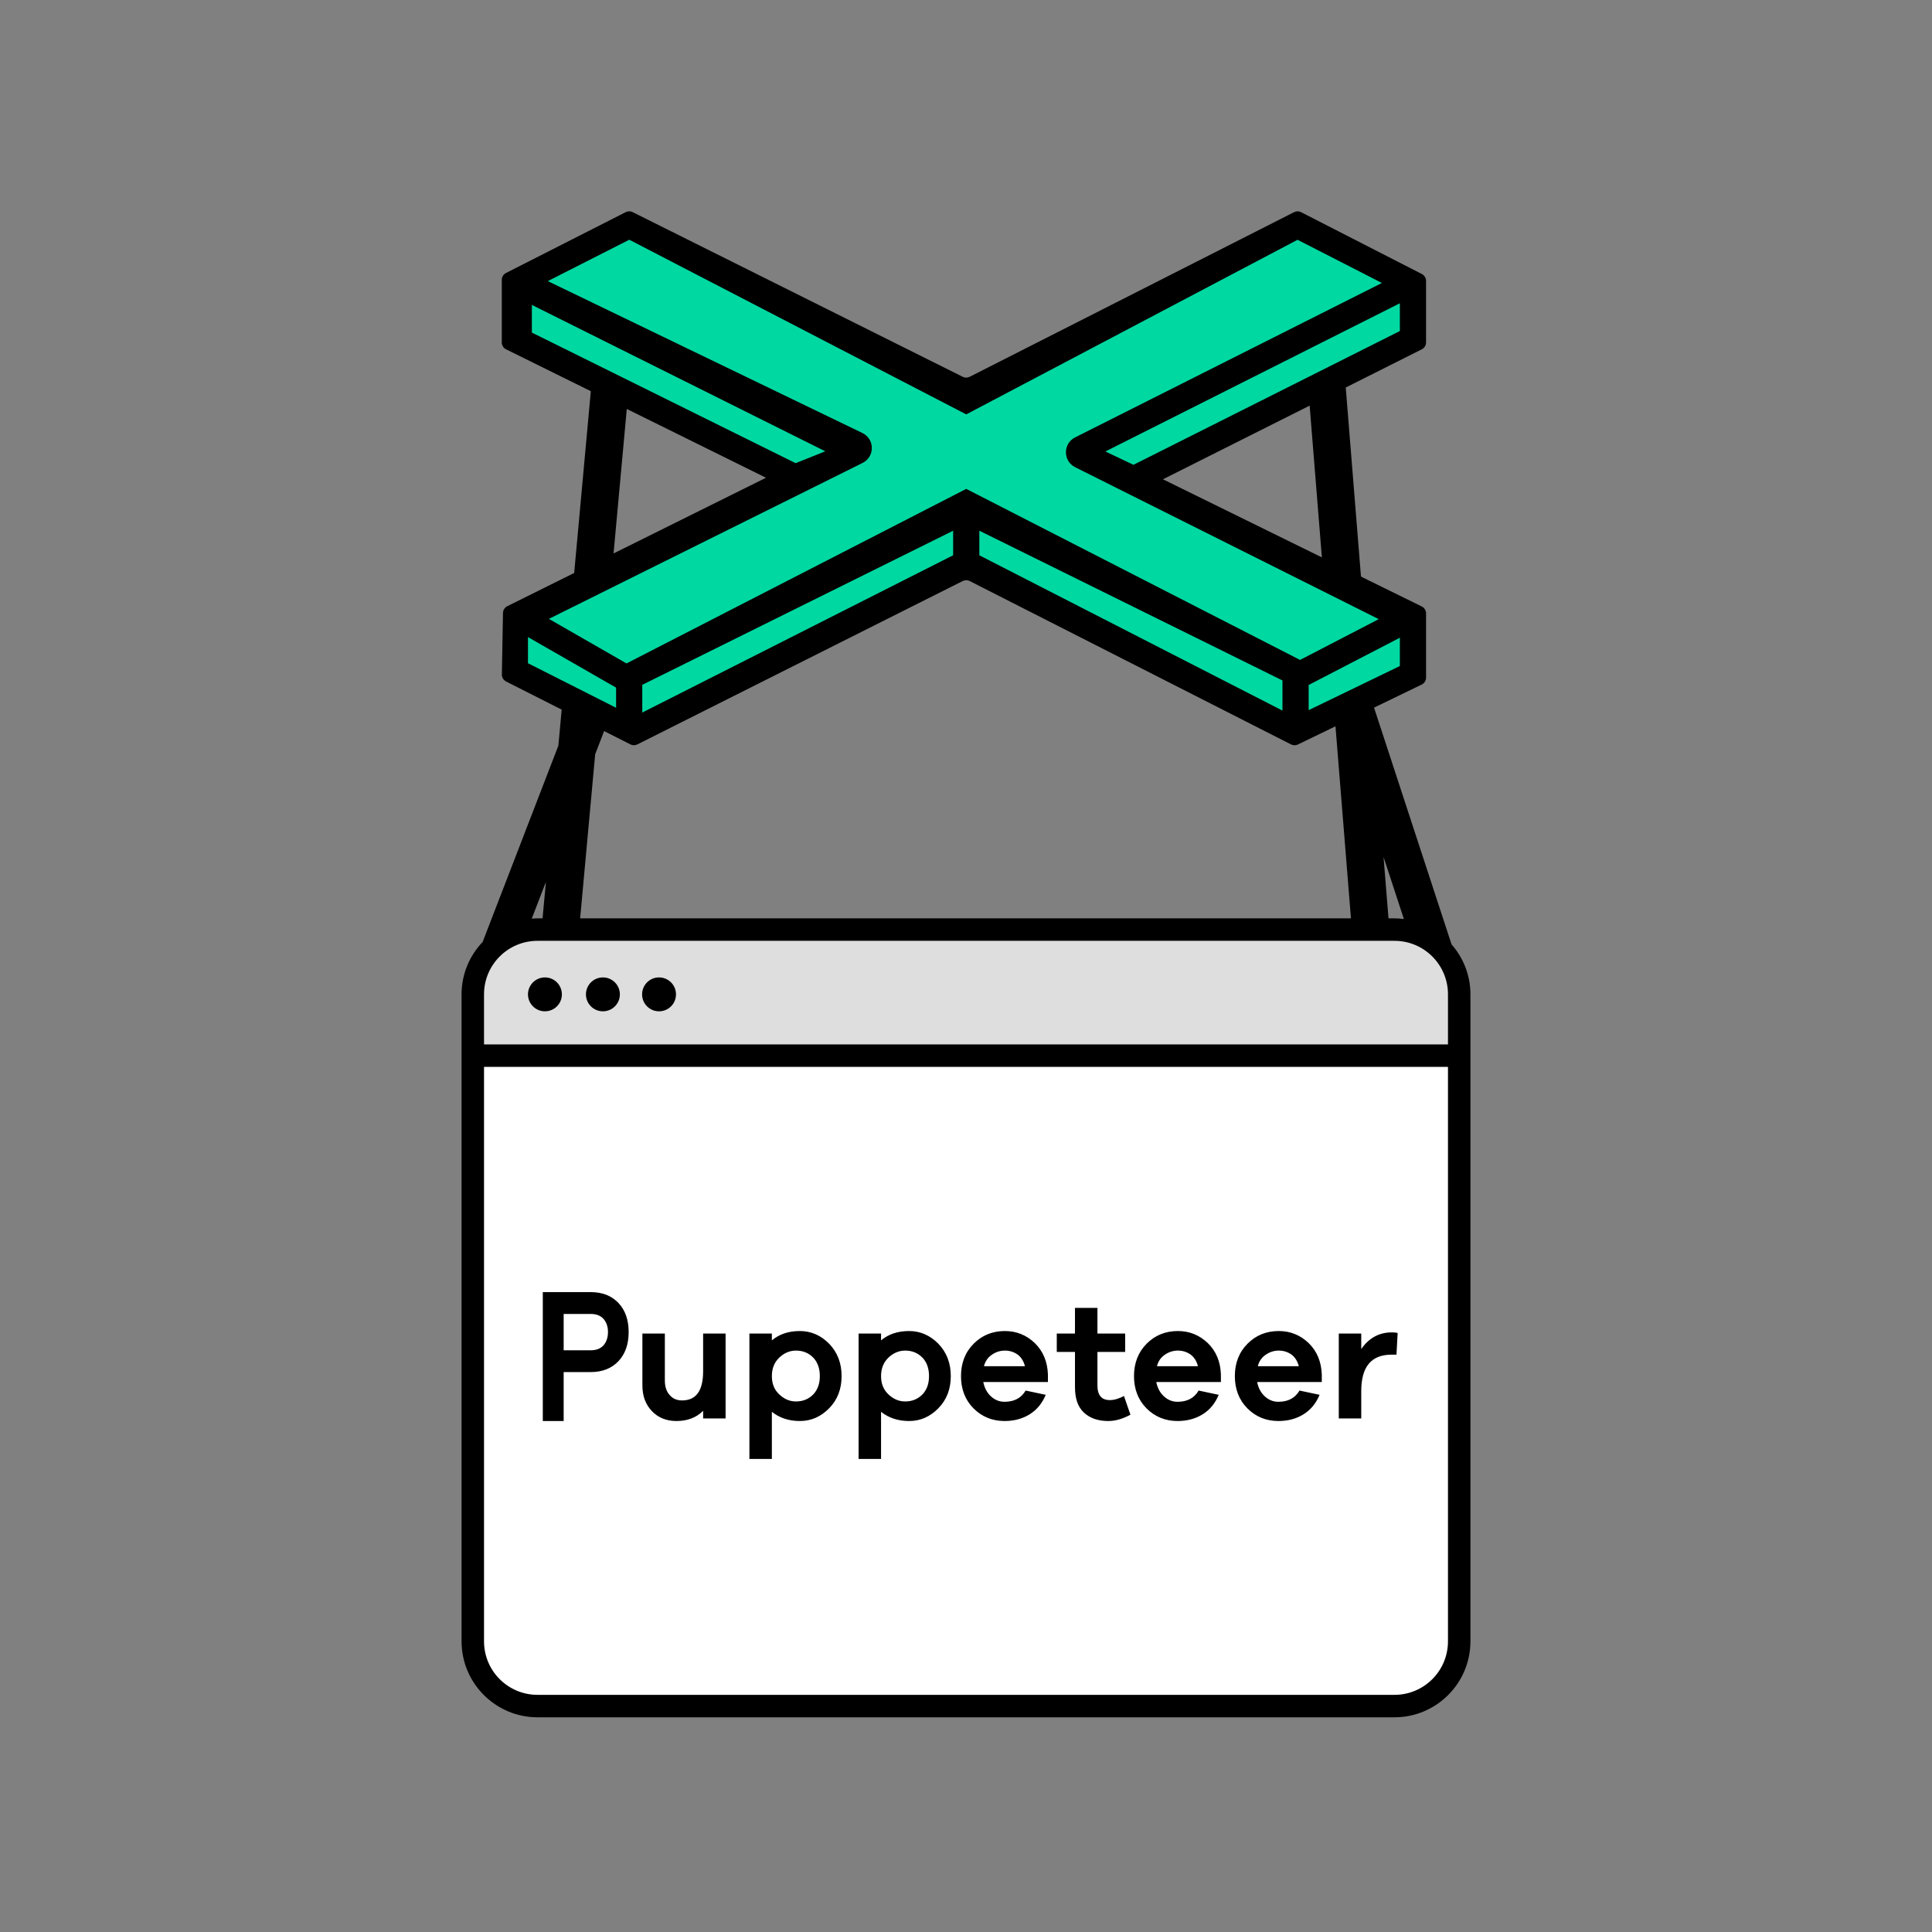
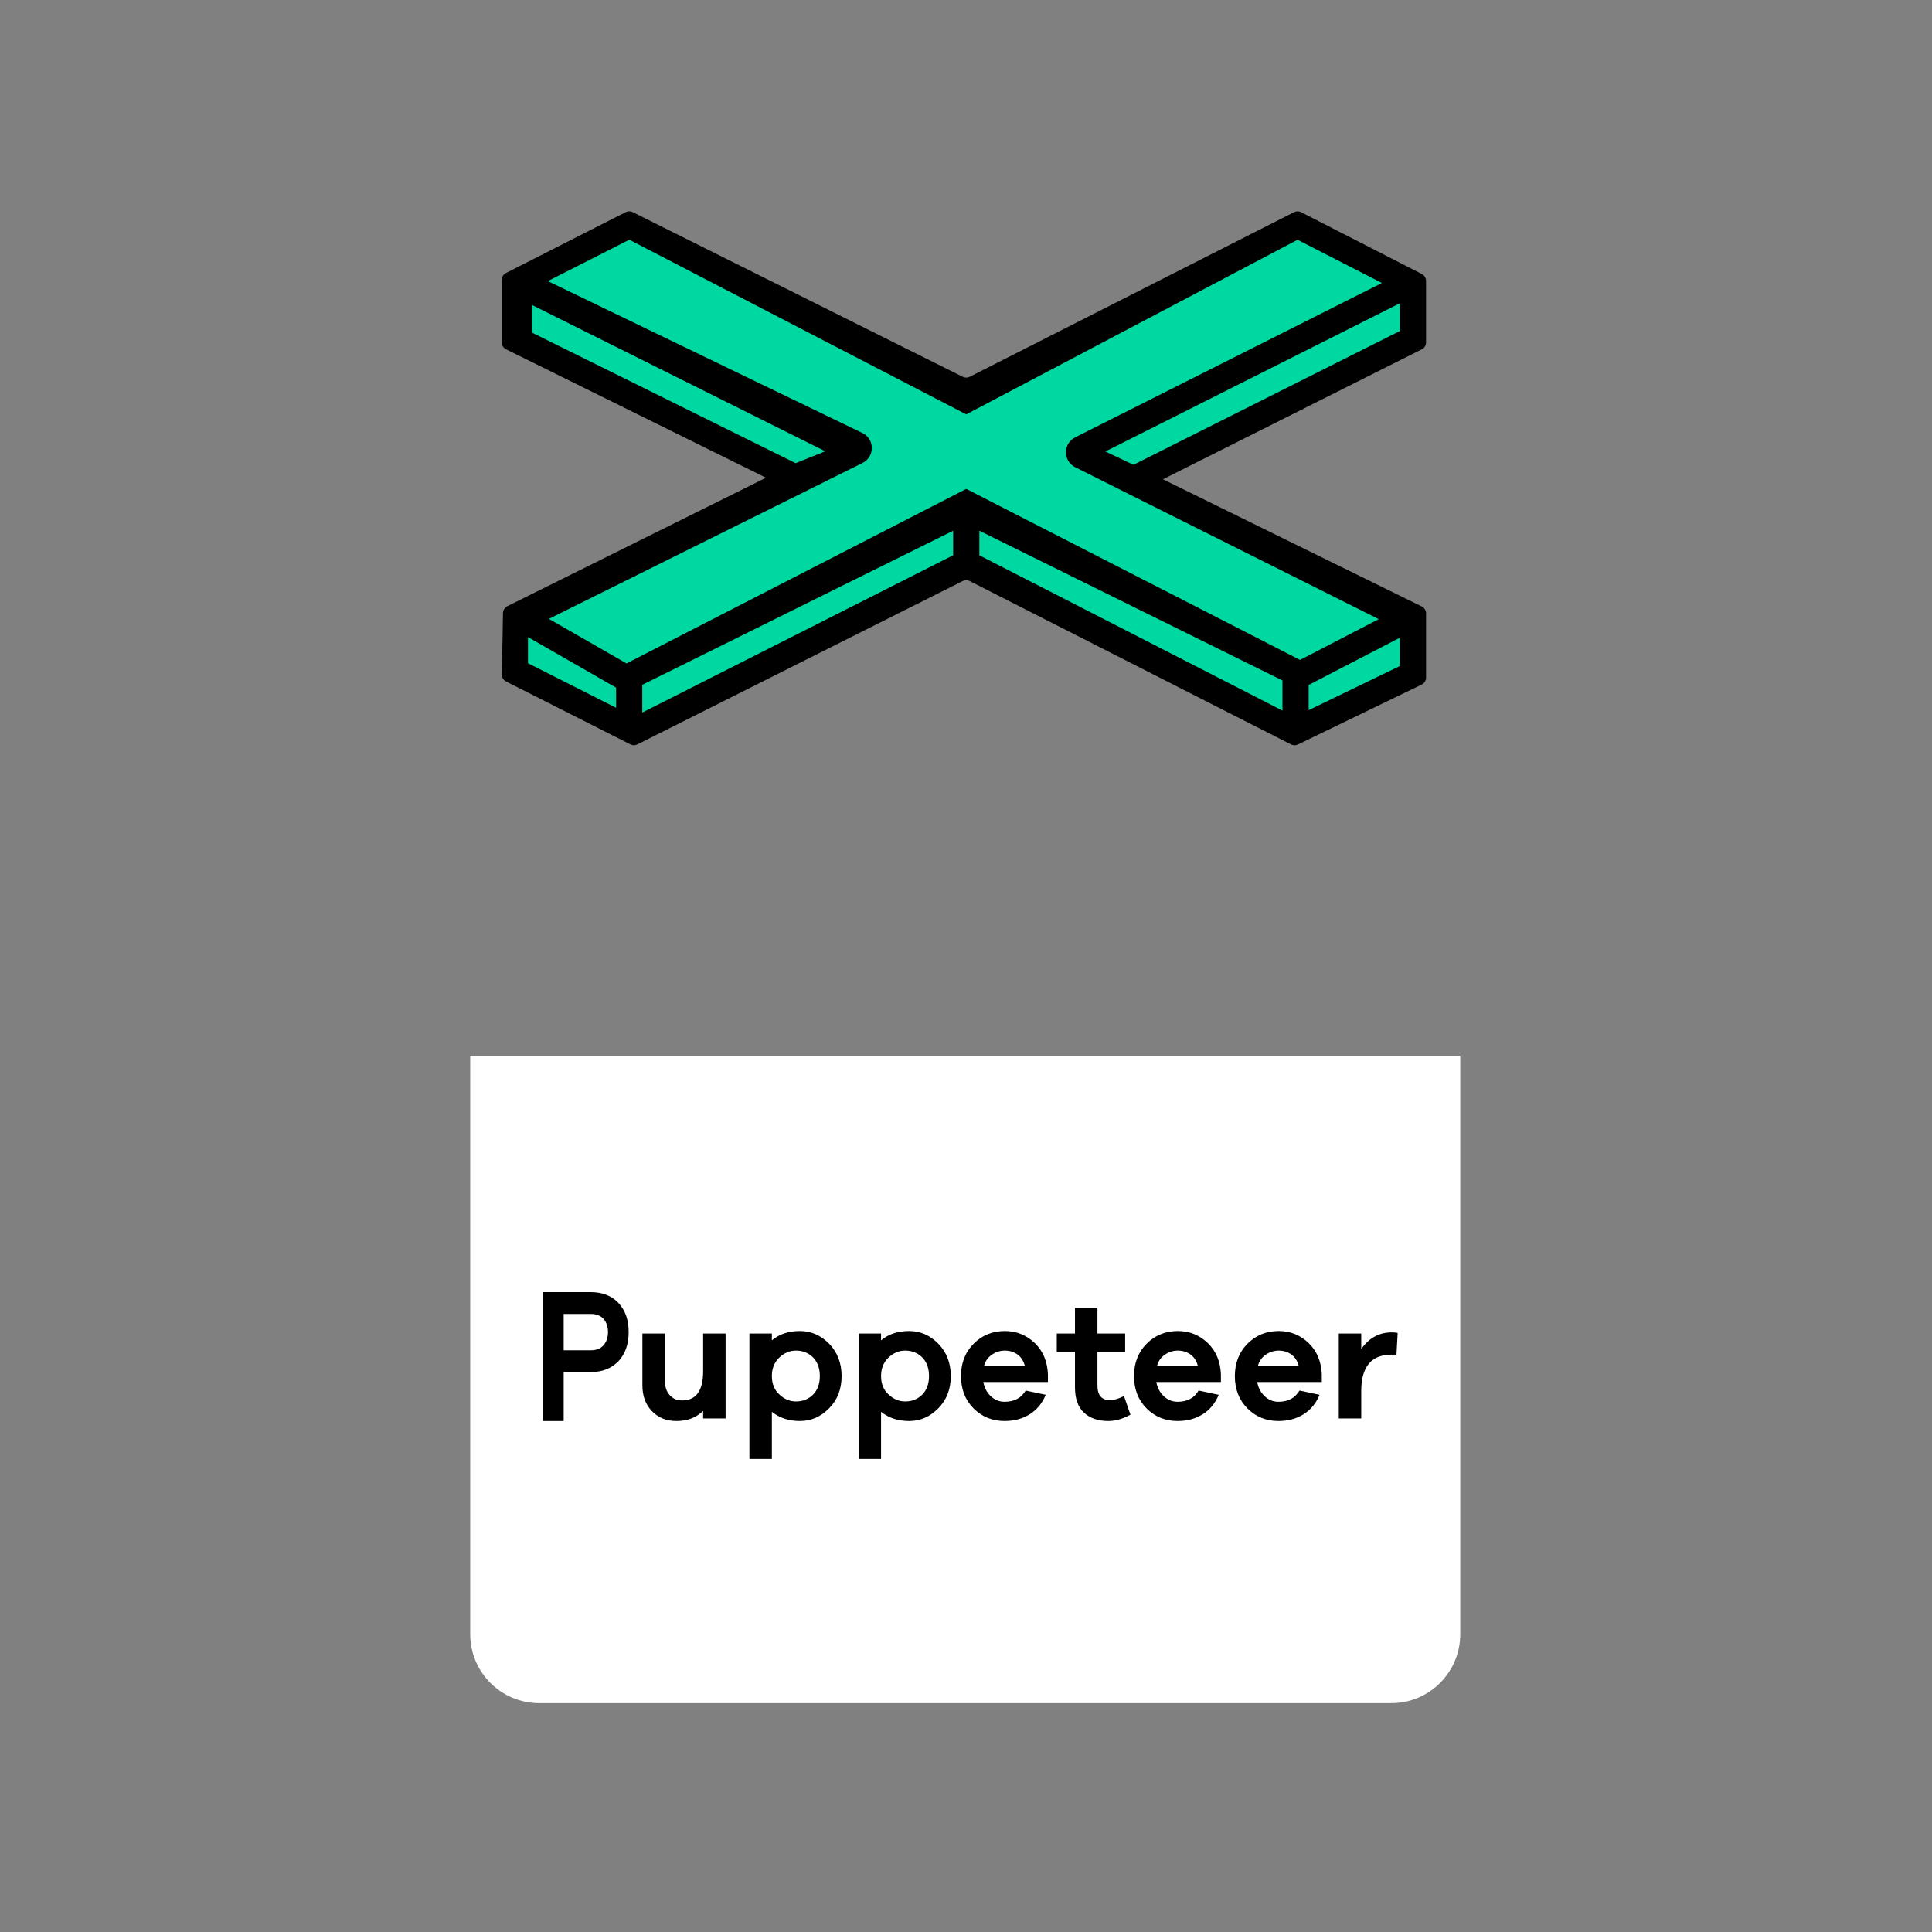
<svg xmlns="http://www.w3.org/2000/svg" width="64" height="64" viewBox="0 0 64 64" fill="none">
  <rect x="0" y="0" width="64" height="64" fill="#808080" stroke="none" />
-   <path d="M48.374 34.969H15.576V33.12C15.576 31.877 16.583 30.87 17.826 30.87H46.123C47.366 30.87 48.374 31.877 48.374 33.12V34.969Z" fill="#DFDEDF" />
  <path d="M46.089 56.419H17.861C16.599 56.419 15.576 55.396 15.576 54.134V34.969H48.373V54.134C48.373 55.396 47.351 56.419 46.089 56.419Z" fill="white" />
-   <path d="M47.966 34.597V32.939C47.966 31.959 47.173 31.166 46.193 31.166H17.807C16.827 31.166 16.034 31.959 16.034 32.939V34.597H47.966ZM47.966 54.371V35.341H16.034V54.371C16.034 55.351 16.827 56.144 17.807 56.144H46.193C47.173 56.144 47.966 55.351 47.966 54.371ZM17.973 30.422L18.084 29.216L17.615 30.431C17.678 30.427 17.742 30.422 17.807 30.422H17.973ZM45.832 28.389L45.996 30.422H46.193C46.299 30.422 46.402 30.43 46.505 30.443L45.832 28.389ZM48.084 31.283C48.472 31.726 48.71 32.304 48.71 32.939V54.371C48.71 55.759 47.581 56.888 46.193 56.888H17.807C16.419 56.888 15.29 55.759 15.29 54.371V32.939C15.29 32.266 15.556 31.656 15.988 31.204L18.497 24.7L19.591 12.748L20.826 12.861L19.84 23.63L20.187 23.764L19.716 24.986L19.218 30.422H44.752L43.335 12.831L44.571 12.731L45.407 23.106L45.407 23.106L48.084 31.283ZM18.052 32.378C18.362 32.378 18.613 32.629 18.613 32.94C18.613 33.25 18.362 33.501 18.052 33.501C17.742 33.501 17.49 33.25 17.49 32.94C17.49 32.629 17.742 32.378 18.052 32.378ZM19.972 32.378C20.282 32.378 20.534 32.629 20.534 32.94C20.534 33.25 20.282 33.501 19.972 33.501C19.662 33.501 19.41 33.25 19.41 32.94C19.41 32.629 19.662 32.378 19.972 32.378ZM21.831 32.378C22.142 32.378 22.393 32.629 22.393 32.94C22.393 33.25 22.142 33.501 21.831 33.501C21.521 33.501 21.27 33.25 21.27 32.94C21.27 32.629 21.521 32.378 21.831 32.378Z" fill="black" />
  <path d="M19.992 44.565C20.089 44.454 20.14 44.307 20.14 44.125C20.14 43.943 20.089 43.802 19.992 43.69C19.891 43.578 19.748 43.526 19.566 43.526H18.672V44.73H19.566C19.748 44.73 19.891 44.677 19.992 44.565ZM19.566 42.803C19.952 42.803 20.256 42.921 20.485 43.161C20.713 43.402 20.825 43.725 20.825 44.125C20.825 44.53 20.713 44.847 20.49 45.088C20.262 45.329 19.957 45.452 19.566 45.452H18.672V47.073H17.981V42.803H19.566ZM23.292 45.422V44.176H24.036V46.988H23.292V46.735C23.067 46.96 22.774 47.073 22.407 47.073C22.069 47.073 21.799 46.96 21.59 46.74C21.382 46.52 21.28 46.239 21.28 45.889V44.176H22.024V45.731C22.024 45.929 22.075 46.092 22.182 46.211C22.283 46.329 22.419 46.391 22.593 46.391C23.061 46.391 23.292 46.07 23.292 45.422ZM26.938 46.194C27.084 46.041 27.158 45.839 27.158 45.585C27.158 45.331 27.084 45.123 26.938 44.971C26.786 44.819 26.6 44.74 26.369 44.74C26.16 44.74 25.974 44.819 25.811 44.976C25.647 45.134 25.569 45.337 25.569 45.585C25.569 45.833 25.647 46.036 25.811 46.188C25.974 46.346 26.16 46.425 26.369 46.425C26.6 46.425 26.786 46.346 26.938 46.194ZM26.498 44.092C26.865 44.092 27.191 44.233 27.468 44.514C27.744 44.802 27.879 45.157 27.879 45.585C27.879 46.013 27.744 46.368 27.468 46.65C27.191 46.932 26.87 47.073 26.498 47.073C26.132 47.073 25.822 46.971 25.569 46.768V48.33H24.825V44.176H25.569V44.402C25.817 44.193 26.126 44.092 26.498 44.092ZM30.555 46.194C30.702 46.041 30.775 45.839 30.775 45.585C30.775 45.331 30.702 45.123 30.555 44.971C30.403 44.819 30.217 44.74 29.986 44.74C29.778 44.74 29.592 44.819 29.428 44.976C29.265 45.134 29.186 45.337 29.186 45.585C29.186 45.833 29.265 46.036 29.428 46.188C29.592 46.346 29.778 46.425 29.986 46.425C30.217 46.425 30.403 46.346 30.555 46.194ZM30.116 44.092C30.482 44.092 30.809 44.233 31.085 44.514C31.361 44.802 31.496 45.157 31.496 45.585C31.496 46.013 31.361 46.368 31.085 46.65C30.809 46.932 30.488 47.073 30.116 47.073C29.75 47.073 29.44 46.971 29.186 46.768V48.33H28.442V44.176H29.186V44.402C29.434 44.193 29.744 44.092 30.116 44.092ZM32.595 45.258H33.953C33.908 45.084 33.824 44.954 33.705 44.869C33.587 44.785 33.446 44.74 33.288 44.74C33.136 44.74 32.99 44.785 32.86 44.875C32.725 44.965 32.635 45.095 32.595 45.258ZM33.288 44.092C33.671 44.092 34.004 44.227 34.28 44.492C34.556 44.762 34.697 45.106 34.714 45.529V45.782H32.573C32.612 45.979 32.697 46.137 32.826 46.256C32.956 46.374 33.102 46.436 33.277 46.436C33.598 46.436 33.829 46.312 33.976 46.064L34.641 46.205C34.522 46.492 34.342 46.707 34.105 46.853C33.869 46.999 33.593 47.073 33.277 47.073C32.871 47.073 32.527 46.932 32.251 46.656C31.975 46.38 31.834 46.019 31.834 45.585C31.834 45.151 31.975 44.791 32.257 44.509C32.533 44.233 32.877 44.092 33.288 44.092ZM36.765 46.38C36.906 46.38 37.064 46.334 37.233 46.244L37.447 46.864C37.188 47.005 36.945 47.073 36.714 47.073C36.37 47.073 36.1 46.977 35.903 46.791C35.706 46.605 35.61 46.329 35.61 45.951V44.785H35.007V44.176H35.61V43.325H36.354V44.176H37.272V44.785H36.354V45.895C36.354 46.216 36.489 46.38 36.765 46.38ZM38.326 45.258H39.684C39.639 45.084 39.554 44.954 39.436 44.869C39.317 44.785 39.177 44.74 39.019 44.74C38.867 44.74 38.72 44.785 38.59 44.875C38.455 44.965 38.365 45.095 38.326 45.258ZM39.019 44.092C39.402 44.092 39.734 44.227 40.011 44.492C40.287 44.762 40.428 45.106 40.444 45.529V45.782H38.303C38.343 45.979 38.427 46.137 38.557 46.256C38.686 46.374 38.833 46.436 39.008 46.436C39.329 46.436 39.56 46.312 39.706 46.064L40.371 46.205C40.253 46.492 40.073 46.707 39.836 46.853C39.599 46.999 39.323 47.073 39.008 47.073C38.602 47.073 38.258 46.932 37.982 46.656C37.706 46.38 37.565 46.019 37.565 45.585C37.565 45.151 37.706 44.791 37.987 44.509C38.264 44.233 38.608 44.092 39.019 44.092ZM41.667 45.258H43.025C42.98 45.084 42.895 44.954 42.777 44.869C42.659 44.785 42.518 44.74 42.36 44.74C42.208 44.74 42.062 44.785 41.932 44.875C41.797 44.965 41.706 45.095 41.667 45.258ZM42.36 44.092C42.743 44.092 43.076 44.227 43.352 44.492C43.628 44.762 43.769 45.106 43.786 45.529V45.782H41.645C41.684 45.979 41.768 46.137 41.898 46.256C42.028 46.374 42.174 46.436 42.349 46.436C42.67 46.436 42.901 46.312 43.048 46.064L43.713 46.205C43.594 46.492 43.414 46.707 43.177 46.853C42.941 46.999 42.664 47.073 42.349 47.073C41.943 47.073 41.599 46.932 41.323 46.656C41.047 46.38 40.906 46.019 40.906 45.585C40.906 45.151 41.047 44.791 41.329 44.509C41.605 44.233 41.949 44.092 42.36 44.092ZM46.102 44.137C46.186 44.137 46.254 44.142 46.299 44.159L46.26 44.875H46.096C45.426 44.875 45.093 45.275 45.093 46.081V46.988H44.349V44.176H45.093V44.689C45.347 44.323 45.685 44.137 46.102 44.137Z" fill="black" />
  <path d="M42.848 24.316L46.861 22.378V20.441L37.589 16.012L46.861 11.238V9.37L42.986 7.571L32.008 13.037L20.845 7.571L17.247 9.508V11.169L25.965 15.943L17.247 20.372V22.378L20.983 24.316L32.054 18.642L42.848 24.316Z" fill="#00D8A2" />
  <path d="M43.351 23.525V22.691L46.372 21.125V22.063L43.351 23.525ZM17.49 21.104L20.409 22.779V23.446L17.49 21.97V21.104ZM32.442 17.58L42.483 22.541V23.539L32.442 18.395V17.58ZM21.276 22.686L31.574 17.581V18.394L21.276 23.604V22.686ZM28.568 14.344L18.147 9.312L20.846 7.941L32.008 13.727L42.983 7.943L45.777 9.374L35.615 14.489C35.209 14.693 35.209 15.273 35.616 15.477L45.673 20.51L43.066 21.861L32.008 16.195L20.754 21.977L18.183 20.501L28.573 15.336C28.985 15.132 28.982 14.543 28.568 14.344ZM17.619 11.017V10.101L27.338 14.95L26.356 15.343L17.619 11.017ZM37.548 15.397C37.535 15.389 36.617 14.956 36.617 14.956L46.372 10.046V10.966L37.548 15.397ZM38.524 15.877L47.098 11.572C47.185 11.529 47.24 11.44 47.24 11.343V9.306C47.24 9.209 47.186 9.121 47.1 9.077L43.101 7.029C43.028 6.991 42.941 6.991 42.867 7.029L32.123 12.481C32.051 12.518 31.965 12.518 31.892 12.482L20.958 7.027C20.886 6.991 20.8 6.991 20.727 7.028L16.762 9.043C16.676 9.087 16.622 9.175 16.622 9.272V11.342C16.622 11.44 16.677 11.529 16.765 11.572L25.375 15.826L16.805 20.081C16.719 20.124 16.664 20.211 16.662 20.307L16.625 22.342C16.623 22.441 16.678 22.531 16.766 22.576L20.883 24.659C20.955 24.696 21.041 24.696 21.114 24.659L31.892 19.247C31.965 19.211 32.051 19.211 32.123 19.248L42.767 24.66C42.839 24.696 42.923 24.697 42.995 24.662L47.095 22.677C47.184 22.634 47.24 22.544 47.24 22.446V20.319C47.24 20.221 47.184 20.132 47.096 20.089L38.524 15.877Z" fill="black" />
</svg>